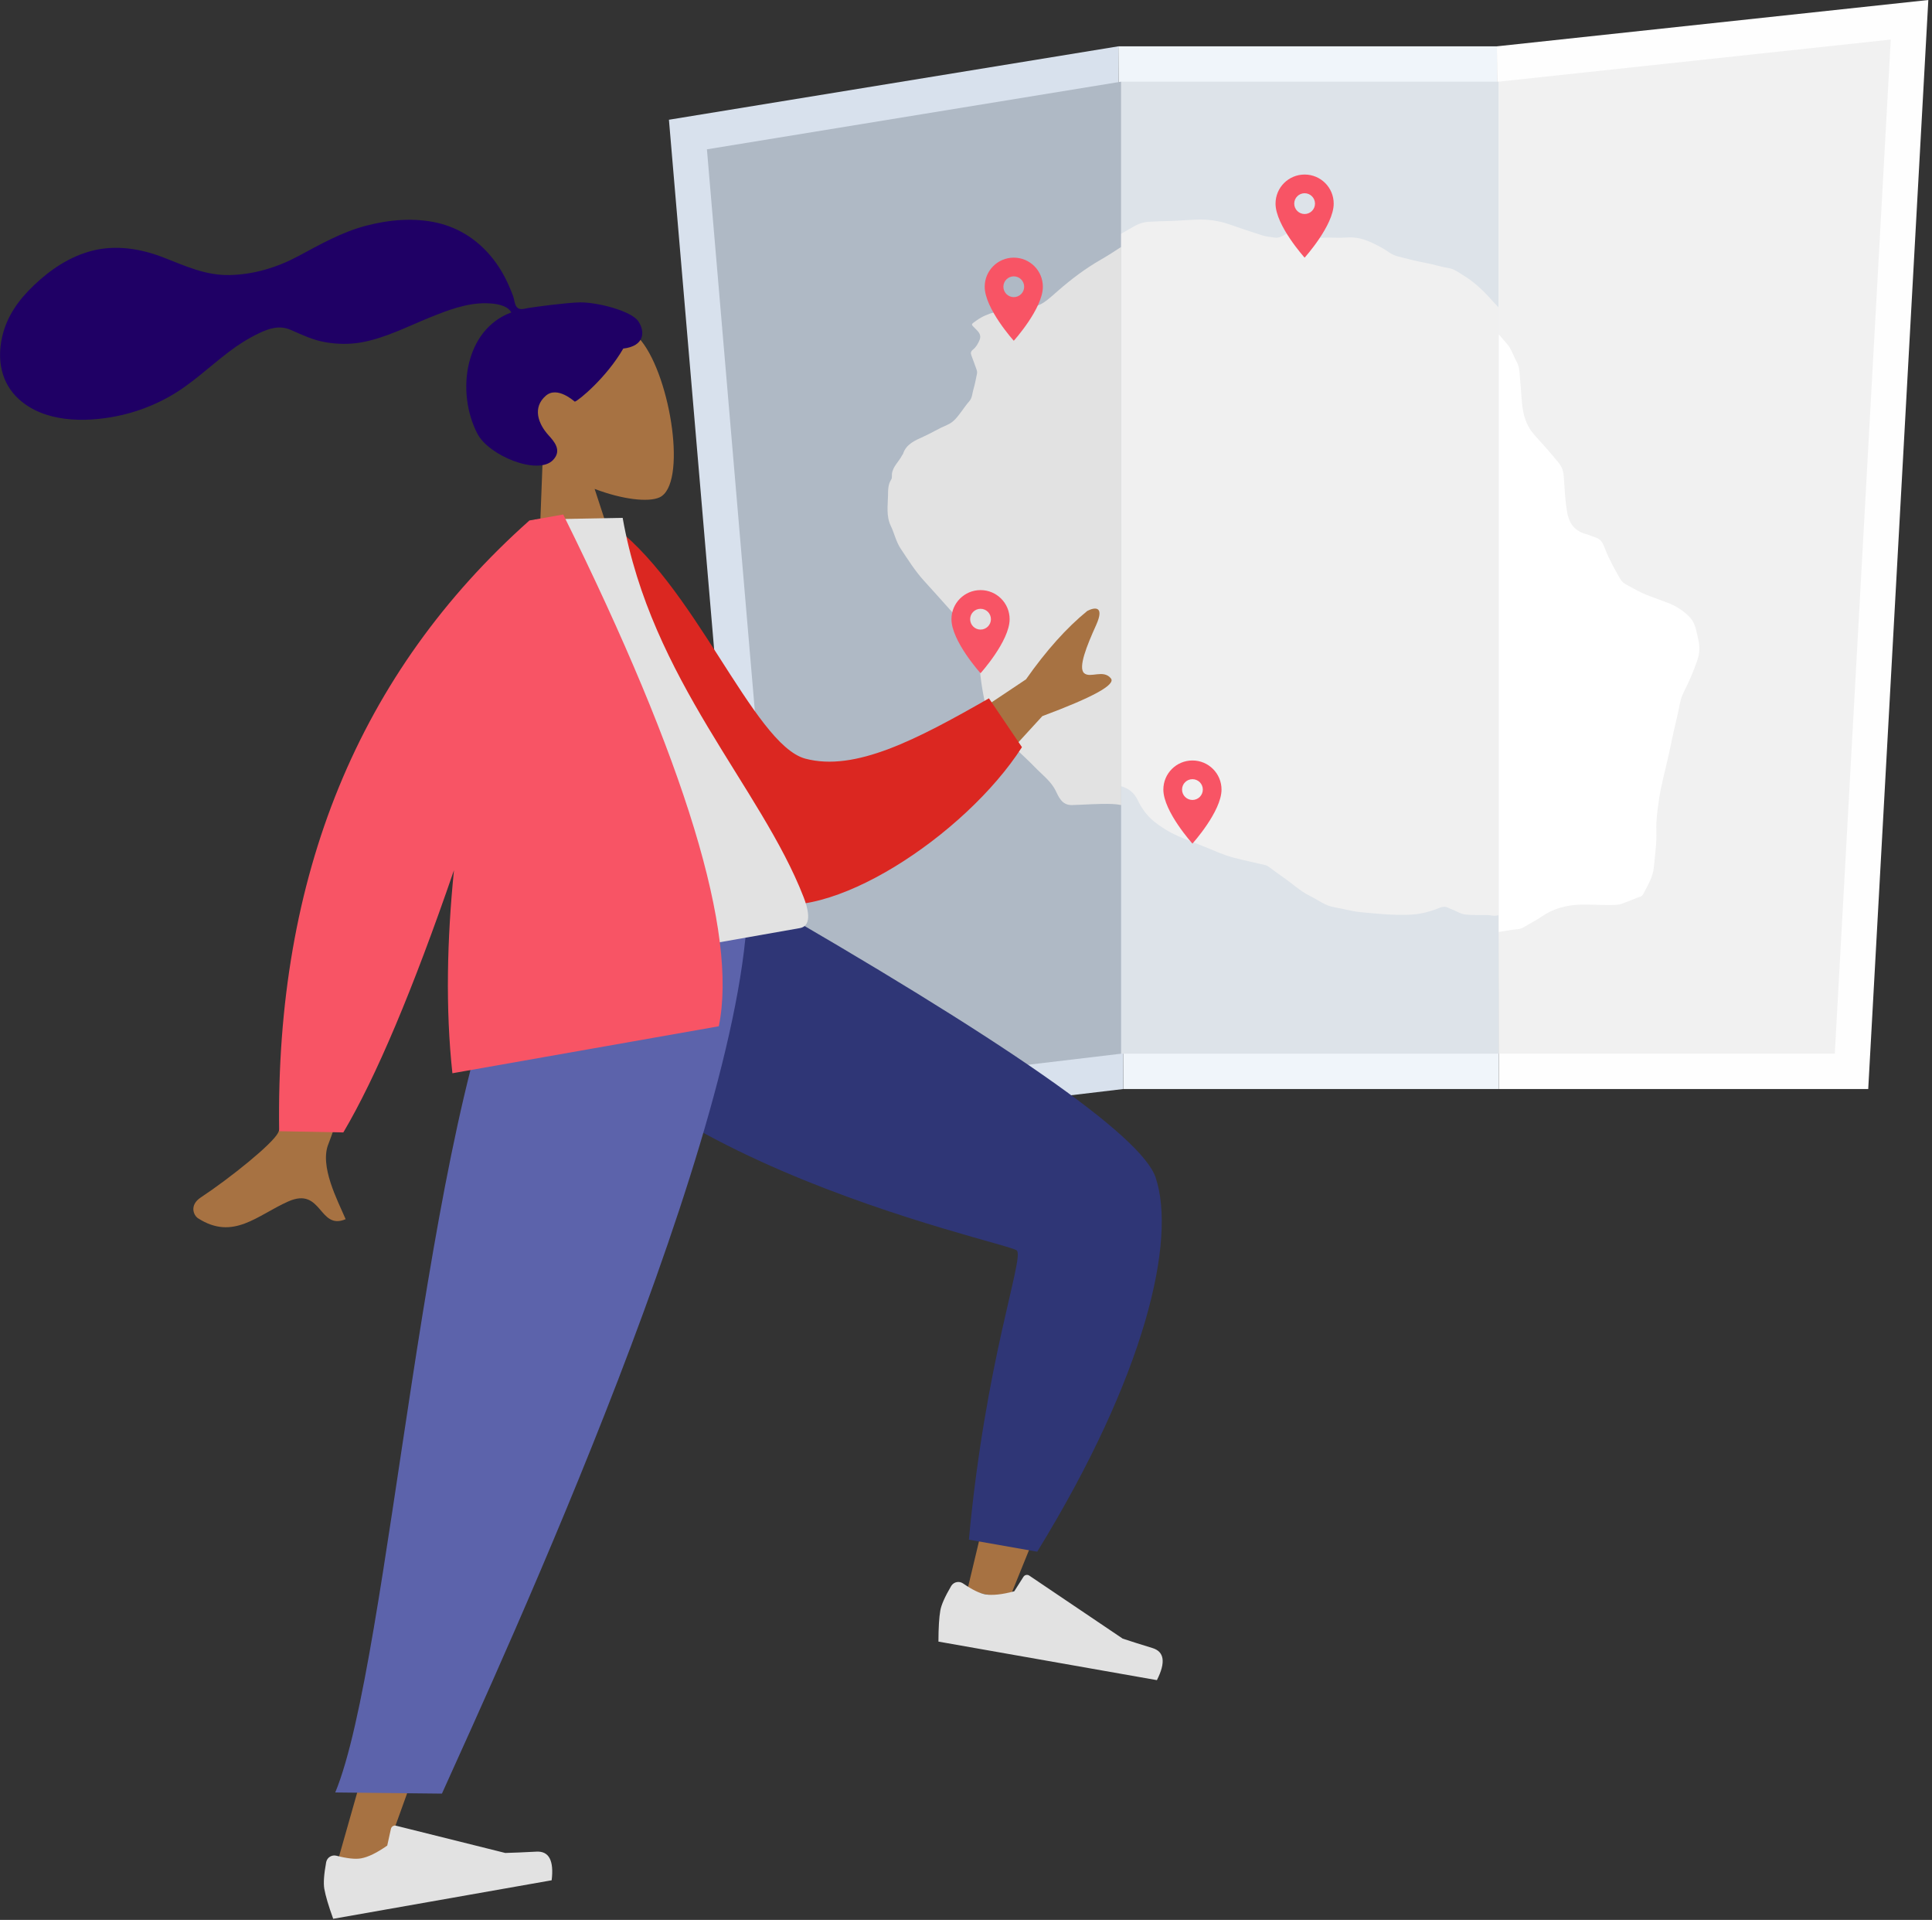
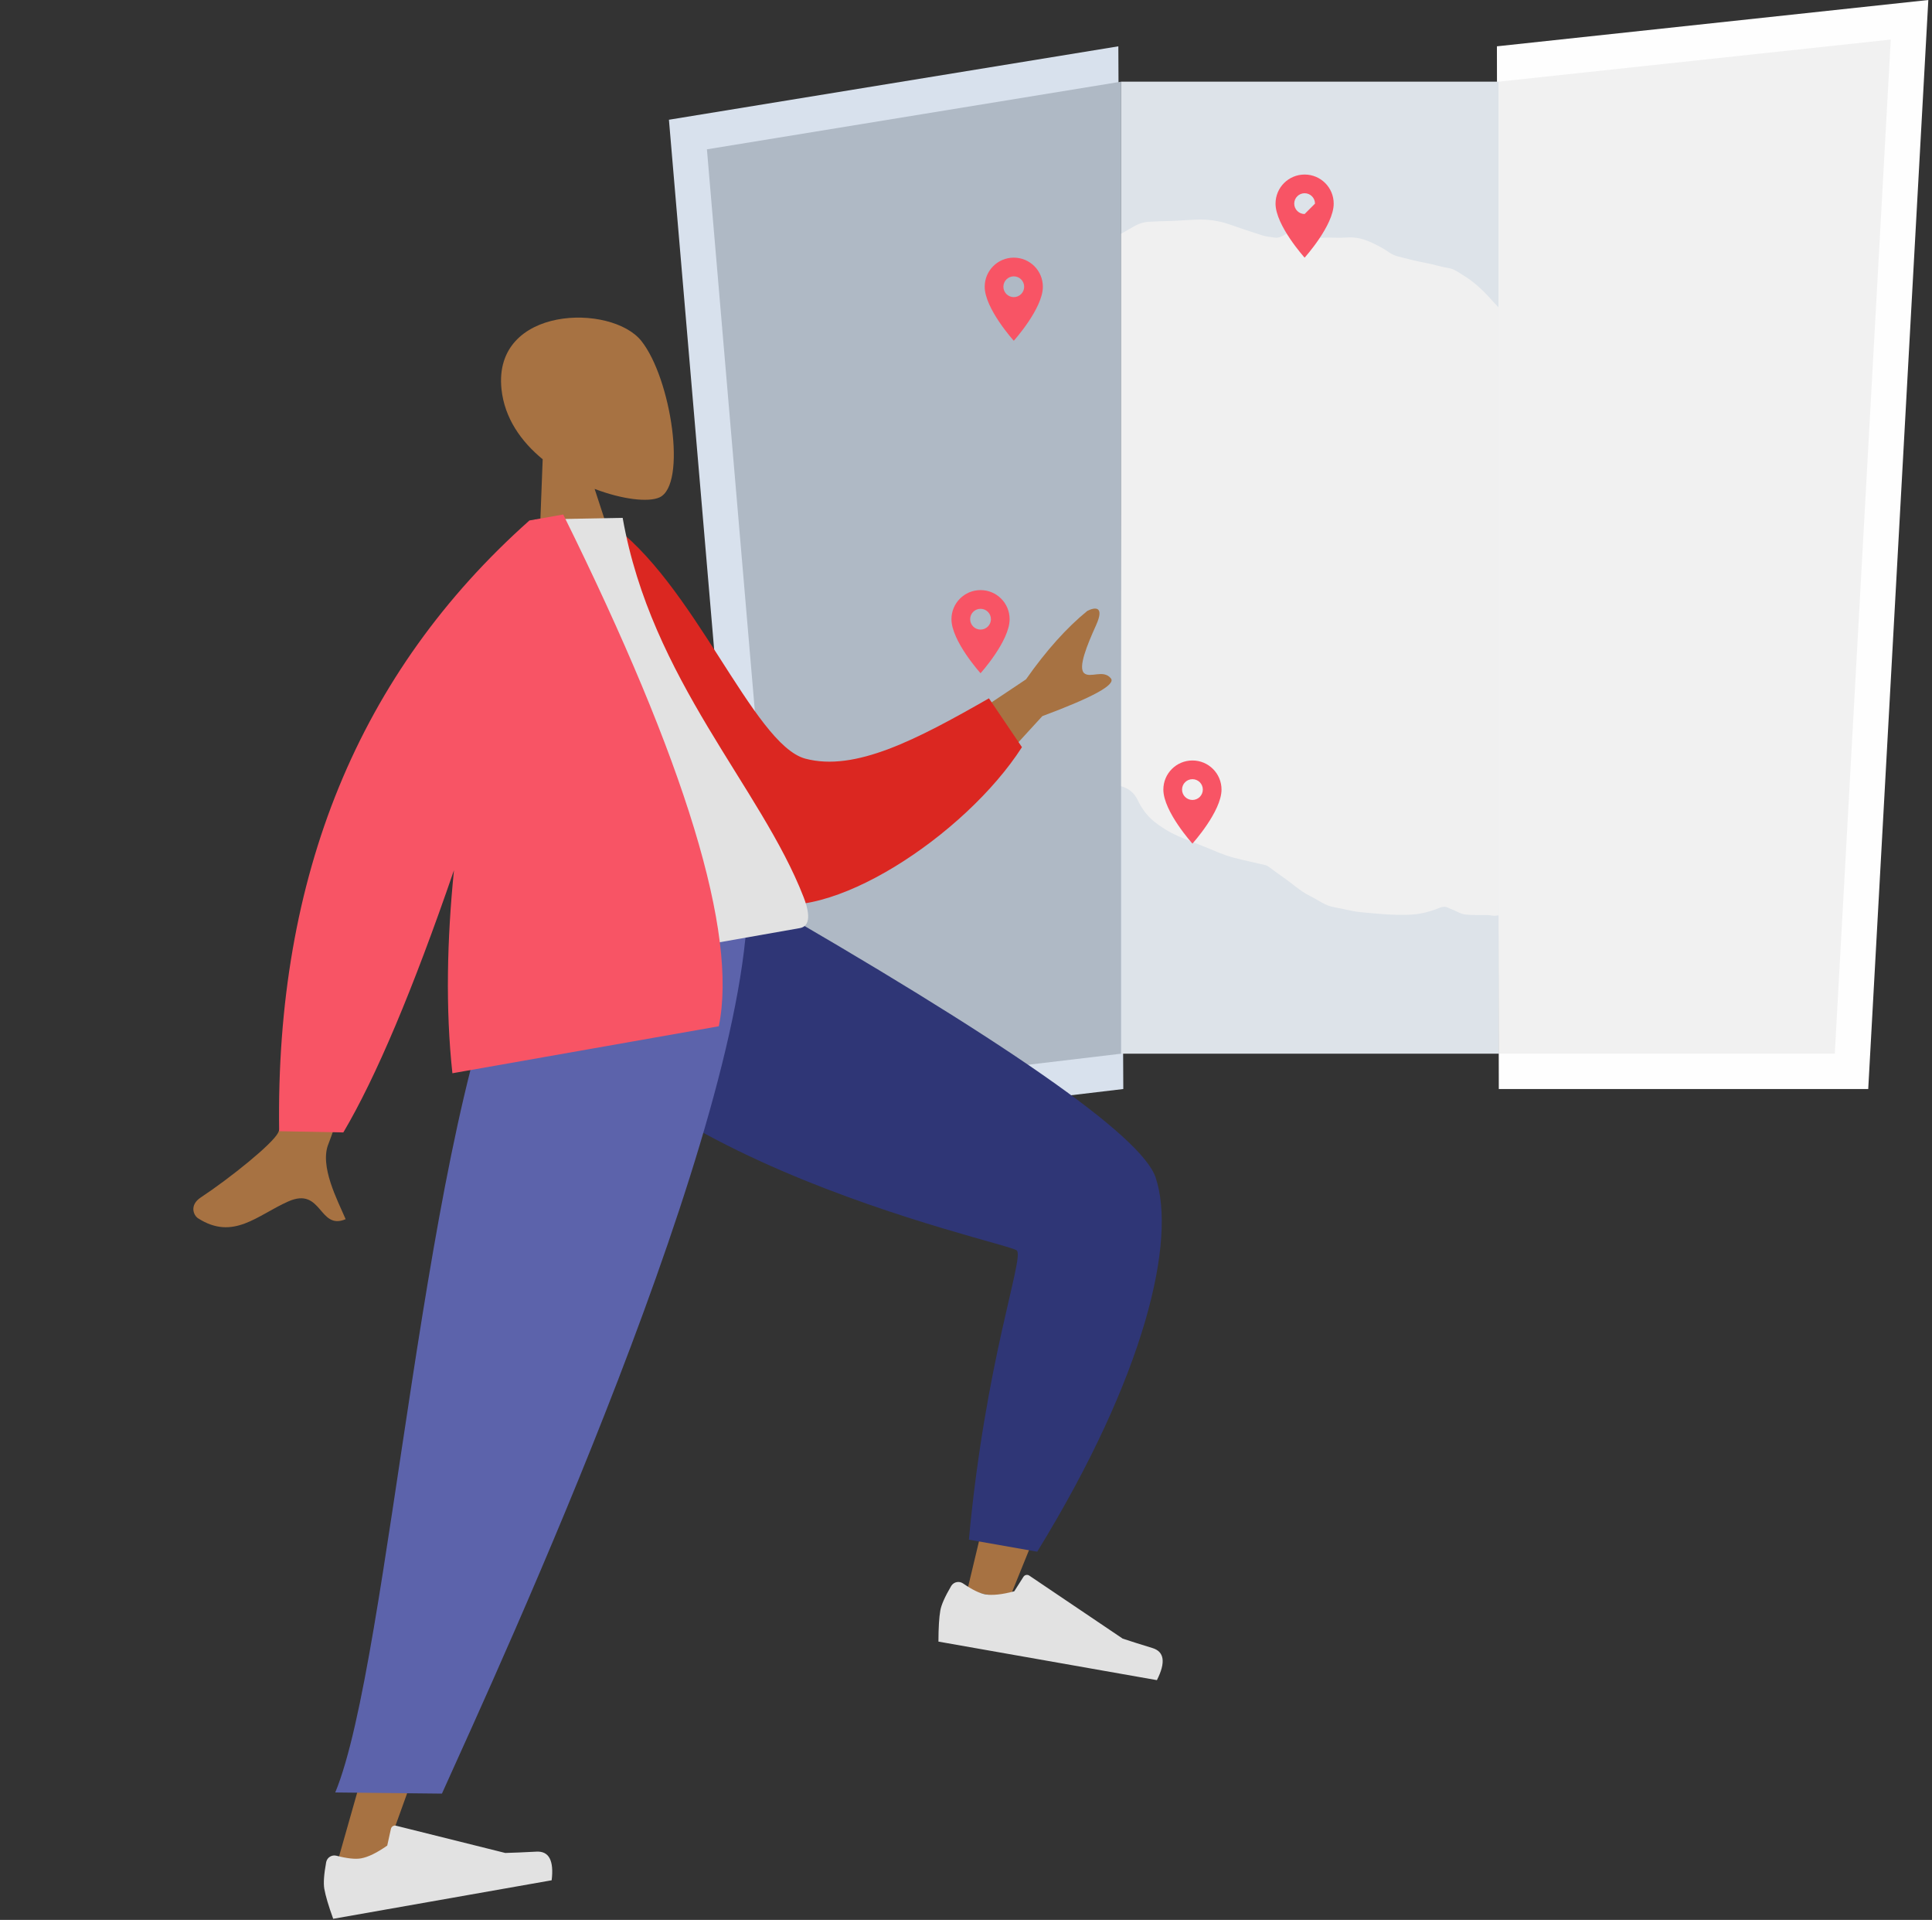
<svg xmlns="http://www.w3.org/2000/svg" width="465px" height="462px" viewBox="0 0 465 462" version="1.1">
  <rect x="0" y="0" width="465" height="462" fill="#333333" stroke="none" />
  <title>illustration</title>
  <desc>Created with Sketch.</desc>
  <g id="BtoB---Landing" stroke="none" stroke-width="1" fill="none" fill-rule="evenodd">
    <g id="BBtoB---Landing" transform="translate(-188, -2045)">
      <g id="block-fonctionnement" transform="translate(0, 1960)">
        <g id="illustration" transform="translate(182.392, 85)">
          <g id="map" transform="translate(166.608, 0)">
            <polygon id="Fill-1" fill="#FEFEFE" points="303.115 1.98951966e-13 199.282 11.146 199.737 262.06 288.651 262.06" />
-             <polygon id="Fill-2" fill="#F0F5FA" points="199.737 262.06 109.359 262.06 108.166 11.145 199.282 11.145" />
            <polygon id="Fill-3" fill="#D8E1ED" points="1.42108547e-14 28.813 20.81 272.586 109.359 262.061 108.166 11.146" />
            <polygon id="Fill-5" fill="#AFB9C5" points="108.856 19.649 9.143 35.935 28.535 263.103 108.856 253.556" />
            <polygon id="Fill-6" fill="#DDE3E9" points="108.855 253.557 199.736 253.557 199.736 19.65 108.855 19.65" />
            <polygon id="Fill-7" fill="#F1F1F1" points="199.737 253.556 280.604 253.556 294.072 9.523 199.737 19.649" />
-             <path d="M103.918,62.499 C100.177,64.651 96.802,67.204 93.641,69.975 C89.519,73.589 89.564,73.636 84.332,74.303 C83.942,74.353 83.55,74.403 83.16,74.452 C79.963,74.688 76.843,75.102 74.016,77.129 C72.66,78.101 72.624,77.965 73.697,79.034 C74.428,79.765 75.291,80.524 74.772,81.799 C74.424,82.656 73.96,83.496 73.186,84.12 C72.638,84.56 72.581,84.978 72.793,85.519 C73.21,86.578 73.569,87.662 73.968,88.728 C74.114,89.12 74.234,89.511 74.138,89.95 C73.871,91.183 73.674,92.426 73.299,93.637 C72.99,94.637 73.052,95.713 72.234,96.627 C71.561,97.378 71.01,98.22 70.406,99.018 C69.438,100.293 68.578,101.585 66.909,102.279 C64.984,103.078 63.194,104.2 61.301,105.053 C59.202,105.999 57.105,106.86 56.347,109.211 C56.309,109.33 56.184,109.427 56.127,109.544 C55.367,111.084 53.84,112.288 53.672,114.09 C53.632,114.519 53.74,115.024 53.502,115.387 C52.709,116.601 52.751,117.978 52.73,119.161 C52.688,121.627 52.266,124.187 53.383,126.512 C54.255,128.323 54.667,130.371 55.785,132.039 C57.562,134.693 59.246,137.416 61.44,139.815 C65.513,144.273 69.493,148.818 73.537,153.324 C73.775,153.59 73.957,153.869 74.019,154.192 C74.285,155.593 74.724,156.988 74.728,158.406 C74.739,162.3 75.43,166.062 76.186,169.81 C76.309,170.422 76.377,171.07 76.743,171.615 C77.897,173.333 78.927,175.135 80.246,176.741 C82.547,179.546 85.454,181.893 87.995,184.528 C89.817,186.421 92.047,188.033 93.156,190.437 C93.459,191.092 93.79,191.748 94.219,192.339 C94.85,193.203 95.724,193.762 97.014,193.728 C100.245,193.644 103.49,193.346 106.751,193.478 C107.492,193.509 108.194,193.59 108.856,193.729 L108.856,59.414 C107.228,60.487 105.593,61.536 103.918,62.499" id="Fill-9" fill="#E2E2E2" />
            <path d="M191.188,66.248 C190.05,65.56 188.965,64.696 187.62,64.498 C185.919,64.249 184.299,63.692 182.621,63.365 C180.982,63.045 179.339,62.718 177.731,62.272 C176.278,61.87 174.744,61.708 173.442,60.797 C172.176,59.911 170.822,59.171 169.412,58.507 C167.456,57.587 165.508,56.984 163.301,57.147 C161.369,57.29 159.415,57.11 157.477,57.197 C155.785,57.273 154.183,57.012 152.662,56.313 C151.107,55.6 149.644,55.609 148.156,56.518 C147.436,56.958 146.639,57.326 145.728,57.168 C144.791,57.006 143.818,56.96 142.92,56.678 C140.165,55.811 137.435,54.869 134.703,53.932 C132.335,53.12 129.876,52.79 127.406,52.841 C125.094,52.889 122.782,53.126 120.464,53.179 C118.813,53.216 117.161,53.272 115.512,53.369 C114.232,53.443 113.048,53.824 111.918,54.476 C110.899,55.065 109.88,55.658 108.855,56.241 L108.855,189.2 C110.557,189.693 111.935,190.68 112.802,192.492 C113.733,194.437 114.984,196.214 116.606,197.544 C118.429,199.039 120.483,200.307 122.678,201.251 C124.745,202.142 126.86,202.921 128.946,203.77 C131.262,204.713 133.538,205.776 135.965,206.402 C138.482,207.05 141.028,207.589 143.56,208.185 C143.772,208.235 143.993,208.318 144.168,208.444 C145.405,209.333 146.608,210.272 147.866,211.131 C150.012,212.597 151.914,214.43 154.258,215.585 C156.209,216.546 157.971,217.971 160.179,218.327 C162.265,218.662 164.285,219.289 166.407,219.492 C170.387,219.873 174.334,220.29 178.364,220.111 C180.924,219.996 183.236,219.372 185.531,218.44 C186.232,218.155 186.856,218.094 187.534,218.435 C187.959,218.649 188.41,218.81 188.851,218.992 C189.751,219.362 190.629,219.951 191.56,220.052 C193.349,220.248 195.168,220.192 196.975,220.194 C197.705,220.195 198.4,220.466 199.153,220.331 C199.346,220.296 199.542,220.277 199.737,220.247 L199.737,74.054 C199.146,73.423 198.551,72.794 197.977,72.149 C195.956,69.882 193.792,67.822 191.188,66.248" id="Fill-13" fill="#F0F0F0" />
-             <path d="M202.523,223.812 C203.591,223.603 204.787,223.719 205.709,223.145 C207.131,222.26 208.654,221.541 210.03,220.578 C212.907,218.565 216.095,217.773 219.512,217.685 C222.334,217.612 225.149,217.894 227.989,217.74 C228.425,217.716 228.845,217.666 229.258,217.506 C230.48,217.032 231.722,216.61 232.922,216.071 C233.435,215.84 234.129,215.84 234.43,215.261 C235.519,213.171 236.827,211.113 237.054,208.721 C237.334,205.763 237.77,202.789 237.656,199.796 C237.565,197.42 237.918,195.047 238.248,192.677 C238.75,189.06 239.78,185.503 240.567,181.889 C241.268,178.678 241.923,175.442 242.715,172.217 C243.179,170.333 243.321,168.363 244.242,166.572 C245.512,164.101 246.599,161.543 247.512,158.901 C248.101,157.199 248.148,155.53 247.731,153.842 C247.262,151.948 247.156,150.036 245.645,148.474 C244.097,146.874 242.403,145.842 240.416,145.063 C237.648,143.978 234.761,143.156 232.191,141.631 C231.076,140.969 229.655,140.51 229.014,139.394 C227.721,137.139 226.415,134.864 225.435,132.382 C224.957,131.172 224.562,129.852 223.191,129.411 C222.374,129.148 221.599,128.748 220.769,128.533 C218.236,127.873 216.746,126.238 216.219,123.409 C215.678,120.514 215.588,117.543 215.368,114.58 C215.275,113.35 214.871,112.252 214.181,111.41 C212.286,109.095 210.31,106.854 208.3,104.647 C206.792,102.988 205.933,100.916 205.536,98.633 C205.167,96.496 205.171,94.249 204.922,92.062 C204.727,90.354 204.876,88.538 204.014,87.009 C203.276,85.702 202.845,84.159 201.911,83.003 C201.212,82.138 200.476,81.308 199.737,80.48 L199.737,224.258 C200.663,224.101 201.599,223.993 202.523,223.812" id="Fill-15" fill="#FFFFFF" />
            <path d="M83,62 C79.13,62 76,65.13 76,69 C76,74.25 83,82 83,82 C83,82 90,74.25 90,69 C90,65.13 86.87,62 83,62 L83,62 Z M83,71.5 C81.62,71.5 80.5,70.38 80.5,69 C80.5,67.62 81.62,66.5 83,66.5 C84.38,66.5 85.5,67.62 85.5,69 C85.5,70.38 84.38,71.5 83,71.5 L83,71.5 Z" id="Icon" fill="#F85465" />
-             <path d="M153,42 C149.13,42 146,45.13 146,49 C146,54.25 153,62 153,62 C153,62 160,54.25 160,49 C160,45.13 156.87,42 153,42 L153,42 Z M153,51.5 C151.62,51.5 150.5,50.38 150.5,49 C150.5,47.62 151.62,46.5 153,46.5 C154.38,46.5 155.5,47.62 155.5,49 C155.5,50.38 154.38,51.5 153,51.5 L153,51.5 Z" id="Icon" fill="#F85465" />
+             <path d="M153,42 C149.13,42 146,45.13 146,49 C146,54.25 153,62 153,62 C153,62 160,54.25 160,49 C160,45.13 156.87,42 153,42 L153,42 Z M153,51.5 C151.62,51.5 150.5,50.38 150.5,49 C150.5,47.62 151.62,46.5 153,46.5 C154.38,46.5 155.5,47.62 155.5,49 L153,51.5 Z" id="Icon" fill="#F85465" />
            <path d="M75,142 C71.13,142 68,145.13 68,149 C68,154.25 75,162 75,162 C75,162 82,154.25 82,149 C82,145.13 78.87,142 75,142 L75,142 Z M75,151.5 C73.62,151.5 72.5,150.38 72.5,149 C72.5,147.62 73.62,146.5 75,146.5 C76.38,146.5 77.5,147.62 77.5,149 C77.5,150.38 76.38,151.5 75,151.5 L75,151.5 Z" id="Icon" fill="#F85465" />
            <path d="M126,183 C122.13,183 119,186.13 119,190 C119,195.25 126,203 126,203 C126,203 133,195.25 133,190 C133,186.13 129.87,183 126,183 L126,183 Z M126,192.5 C124.62,192.5 123.5,191.38 123.5,190 C123.5,188.62 124.62,187.5 126,187.5 C127.38,187.5 128.5,188.62 128.5,190 C128.5,191.38 127.38,192.5 126,192.5 L126,192.5 Z" id="Icon" fill="#F85465" />
          </g>
          <g id="woman" transform="translate(166.5, 241.553) rotate(-10) translate(-166.5, -241.553) translate(34, 38.053)">
            <path d="M153.78,45.304 C159.277,55.482 158.624,81.299 151.52,83.118 C148.687,83.844 142.652,82.067 136.51,78.389 L140.365,105.485 L117.6,105.485 L125.437,69.197 C121.066,64.1 118.108,57.854 118.603,50.856 C120.027,30.69 148.284,35.126 153.78,45.304 Z" id="Head" fill="#A77242" />
-             <path d="M140.805,33.573 C137.805,33.085 129.726,32.749 128.236,32.749 C127.284,32.749 126.253,32.965 125.689,32.096 C125.227,31.385 125.396,30.183 125.258,29.357 C125.098,28.399 124.871,27.452 124.641,26.508 C123.987,23.822 122.998,21.267 121.613,18.867 C119.016,14.366 115.211,10.84 110.407,8.788 C105.103,6.523 99.1,6.004 93.394,6.464 C87.288,6.955 81.761,8.958 75.996,10.842 C70.502,12.638 64.748,13.345 59.002,12.468 C53.213,11.585 48.838,8.467 43.955,5.509 C38.956,2.48 33.243,0.499 27.334,0.954 C21.817,1.38 16.733,3.642 12.172,6.665 C7.904,9.493 4.382,12.896 2.394,17.685 C0.255,22.837 0.257,28.491 3.774,33.044 C8.872,39.643 18.337,41.35 26.21,41.18 C30.765,41.082 35.238,40.256 39.538,38.754 C45.272,36.75 50.227,33.354 55.592,30.598 C58.11,29.305 60.712,28.243 63.44,27.478 C66.087,26.736 68.694,26.395 71.09,27.984 C73.626,29.664 75.898,31.315 78.798,32.367 C81.58,33.376 84.528,33.941 87.492,33.918 C93.26,33.874 98.945,32.088 104.547,30.893 C109.115,29.918 114.003,28.946 118.66,29.883 C120.603,30.274 123.442,31.082 124.144,33.088 C112.33,35.215 107.691,49.729 111.021,60.384 C112.819,66.135 123.623,72.857 127.824,69.834 C130.486,67.919 128.87,65.404 127.824,63.744 C125.822,60.566 125.137,56.482 128.842,54.269 C132.038,52.36 135.399,56.893 135.463,56.888 C136.341,56.819 143.932,52.555 149.162,46.331 C154.321,46.635 155.104,43.255 153.872,40.492 C152.64,37.728 144.951,34.249 140.805,33.573 Z" id="hair" fill="#1F0065" />
            <path d="M186.597,171.141 C168.514,185.887 175.464,315.262 174.258,316.89 C173.721,317.614 145.054,323.758 88.257,335.324 L90.714,345.338 C157.158,342.074 192.315,337.976 196.185,333.045 C201.726,325.984 208.558,286.481 216.681,214.537 L186.597,171.141 Z" id="Leg" fill="#A77242" transform="translate(152.469, 258.24) rotate(-55) translate(-152.469, -258.24) " />
            <path d="M97.839,324.79 L102.166,340.919 C151.699,346.635 184.348,339.609 195.835,328.678 C203.493,321.391 210.343,281.996 216.384,210.493 L184.202,164.532 C141.154,197.011 166.879,303.423 165.78,305.857 C164.681,308.291 138.561,310.202 97.839,324.79 Z" id="Pant" fill="#2F3676" transform="translate(157.111, 253.744) rotate(-55) translate(-157.111, -253.744) " />
            <path d="M172.32,361.934 C171.289,364.702 170.773,366.778 170.773,368.162 C170.773,369.867 171.058,372.355 171.627,375.627 C173.607,375.627 191.405,375.627 225.02,375.627 C226.408,371.045 225.607,368.571 222.618,368.206 C219.628,367.84 217.145,367.51 215.167,367.216 L190.4,356.187 C189.896,355.962 189.304,356.189 189.08,356.694 C189.076,356.702 189.072,356.711 189.069,356.719 L187.495,360.533 L187.495,360.533 C184.727,361.823 182.478,362.468 180.748,362.468 C179.361,362.468 177.452,361.916 175.022,360.811 L175.022,360.811 C174.016,360.355 172.831,360.799 172.374,361.805 C172.355,361.847 172.337,361.89 172.32,361.934 Z" id="shoe" fill="#E2E2E2" transform="translate(198.227, 365.698) rotate(20) translate(-198.227, -365.698) " />
            <polygon id="Leg" fill="#A77242" points="113.341 180.326 64.354 297.796 16.209 397.106 27.568 397.106 151.845 180.326" />
            <path d="M15.488,392.633 C14.456,395.401 13.941,397.477 13.941,398.861 C13.941,400.566 14.225,403.054 14.794,406.326 C16.774,406.326 34.572,406.326 68.188,406.326 C69.575,401.744 68.774,399.27 65.785,398.905 C62.795,398.539 60.312,398.21 58.335,397.915 L33.567,386.886 C33.063,386.661 32.472,386.888 32.247,387.393 C32.243,387.401 32.24,387.41 32.236,387.418 L30.662,391.233 L30.662,391.233 C27.894,392.522 25.646,393.167 23.915,393.167 C22.528,393.167 20.619,392.615 18.189,391.511 L18.189,391.511 C17.184,391.054 15.998,391.498 15.541,392.504 C15.522,392.546 15.504,392.589 15.488,392.633 Z" id="shoe" fill="#E2E2E2" />
            <path d="M20.556,376.476 L45.797,381.204 C65.312,352.544 146.986,235.031 155.941,180.326 L99.75,180.326 C69.846,219.872 39.159,347.342 20.556,376.476 Z" id="Pant" fill="#5C63AB" />
            <path d="M196.546,156.614 L230.799,141.552 C236.8,135.565 242.594,131.015 248.182,127.901 C249.853,127.368 252.707,127.207 249.662,131.662 C246.616,136.116 243.612,140.938 244.829,142.499 C246.046,144.06 249.572,142.337 250.964,144.876 C251.893,146.568 245.95,148.593 233.137,150.95 L207.483,170.643 L196.546,156.614 Z" id="Arm" fill="#A77242" />
            <path d="M58.066,160.762 L77.437,164.611 C57.956,200.962 47.509,220.228 46.095,222.41 C42.914,227.317 45.882,236.311 46.978,241.048 C40.101,242.65 42.813,232.286 34.11,234.45 C26.167,236.425 19.432,241.494 12.025,234.658 C11.114,233.818 10.448,231.191 13.552,229.843 C21.288,226.486 32.716,220.2 34.569,217.76 C37.096,214.432 44.928,195.433 58.066,160.762 Z" id="Arm" fill="#A77242" />
            <path d="M125.907,92.491 L133.928,90.38 C153.172,106.055 164.031,146.81 176.33,151.255 C187.959,155.457 203.362,149.058 221.601,140.643 L228.496,153.04 C213.008,173.071 177.928,191.918 162.372,184.271 C137.5,172.046 127.581,121.477 125.907,92.491 Z" id="Coat-Back" fill="#DB2721" transform="translate(177.202, 138.196) rotate(5) translate(-177.202, -138.196) " />
            <path d="M94.452,191.051 C127.228,191.051 151.337,191.051 166.78,191.051 C170.085,191.051 169.462,186.273 168.984,183.861 C163.47,156.033 141.946,126.036 141.946,86.423 L121.084,83.147 C103.828,110.936 97.86,145.149 94.452,191.051 Z" id="Shirt" fill="#E2E2E2" />
            <path d="M127.998,83.147 C146.727,147.073 151.89,189.666 143.488,210.928 L143.488,210.928 L78.382,210.928 C79.412,195.37 82.715,178.917 87.239,162.876 C72.494,189.506 60.101,208.679 50.058,220.393 L34.898,217.42 C44.663,156.778 72.943,112.02 119.738,83.147 Z" id="Coat-Front" fill="#F85465" />
          </g>
        </g>
      </g>
    </g>
  </g>
</svg>